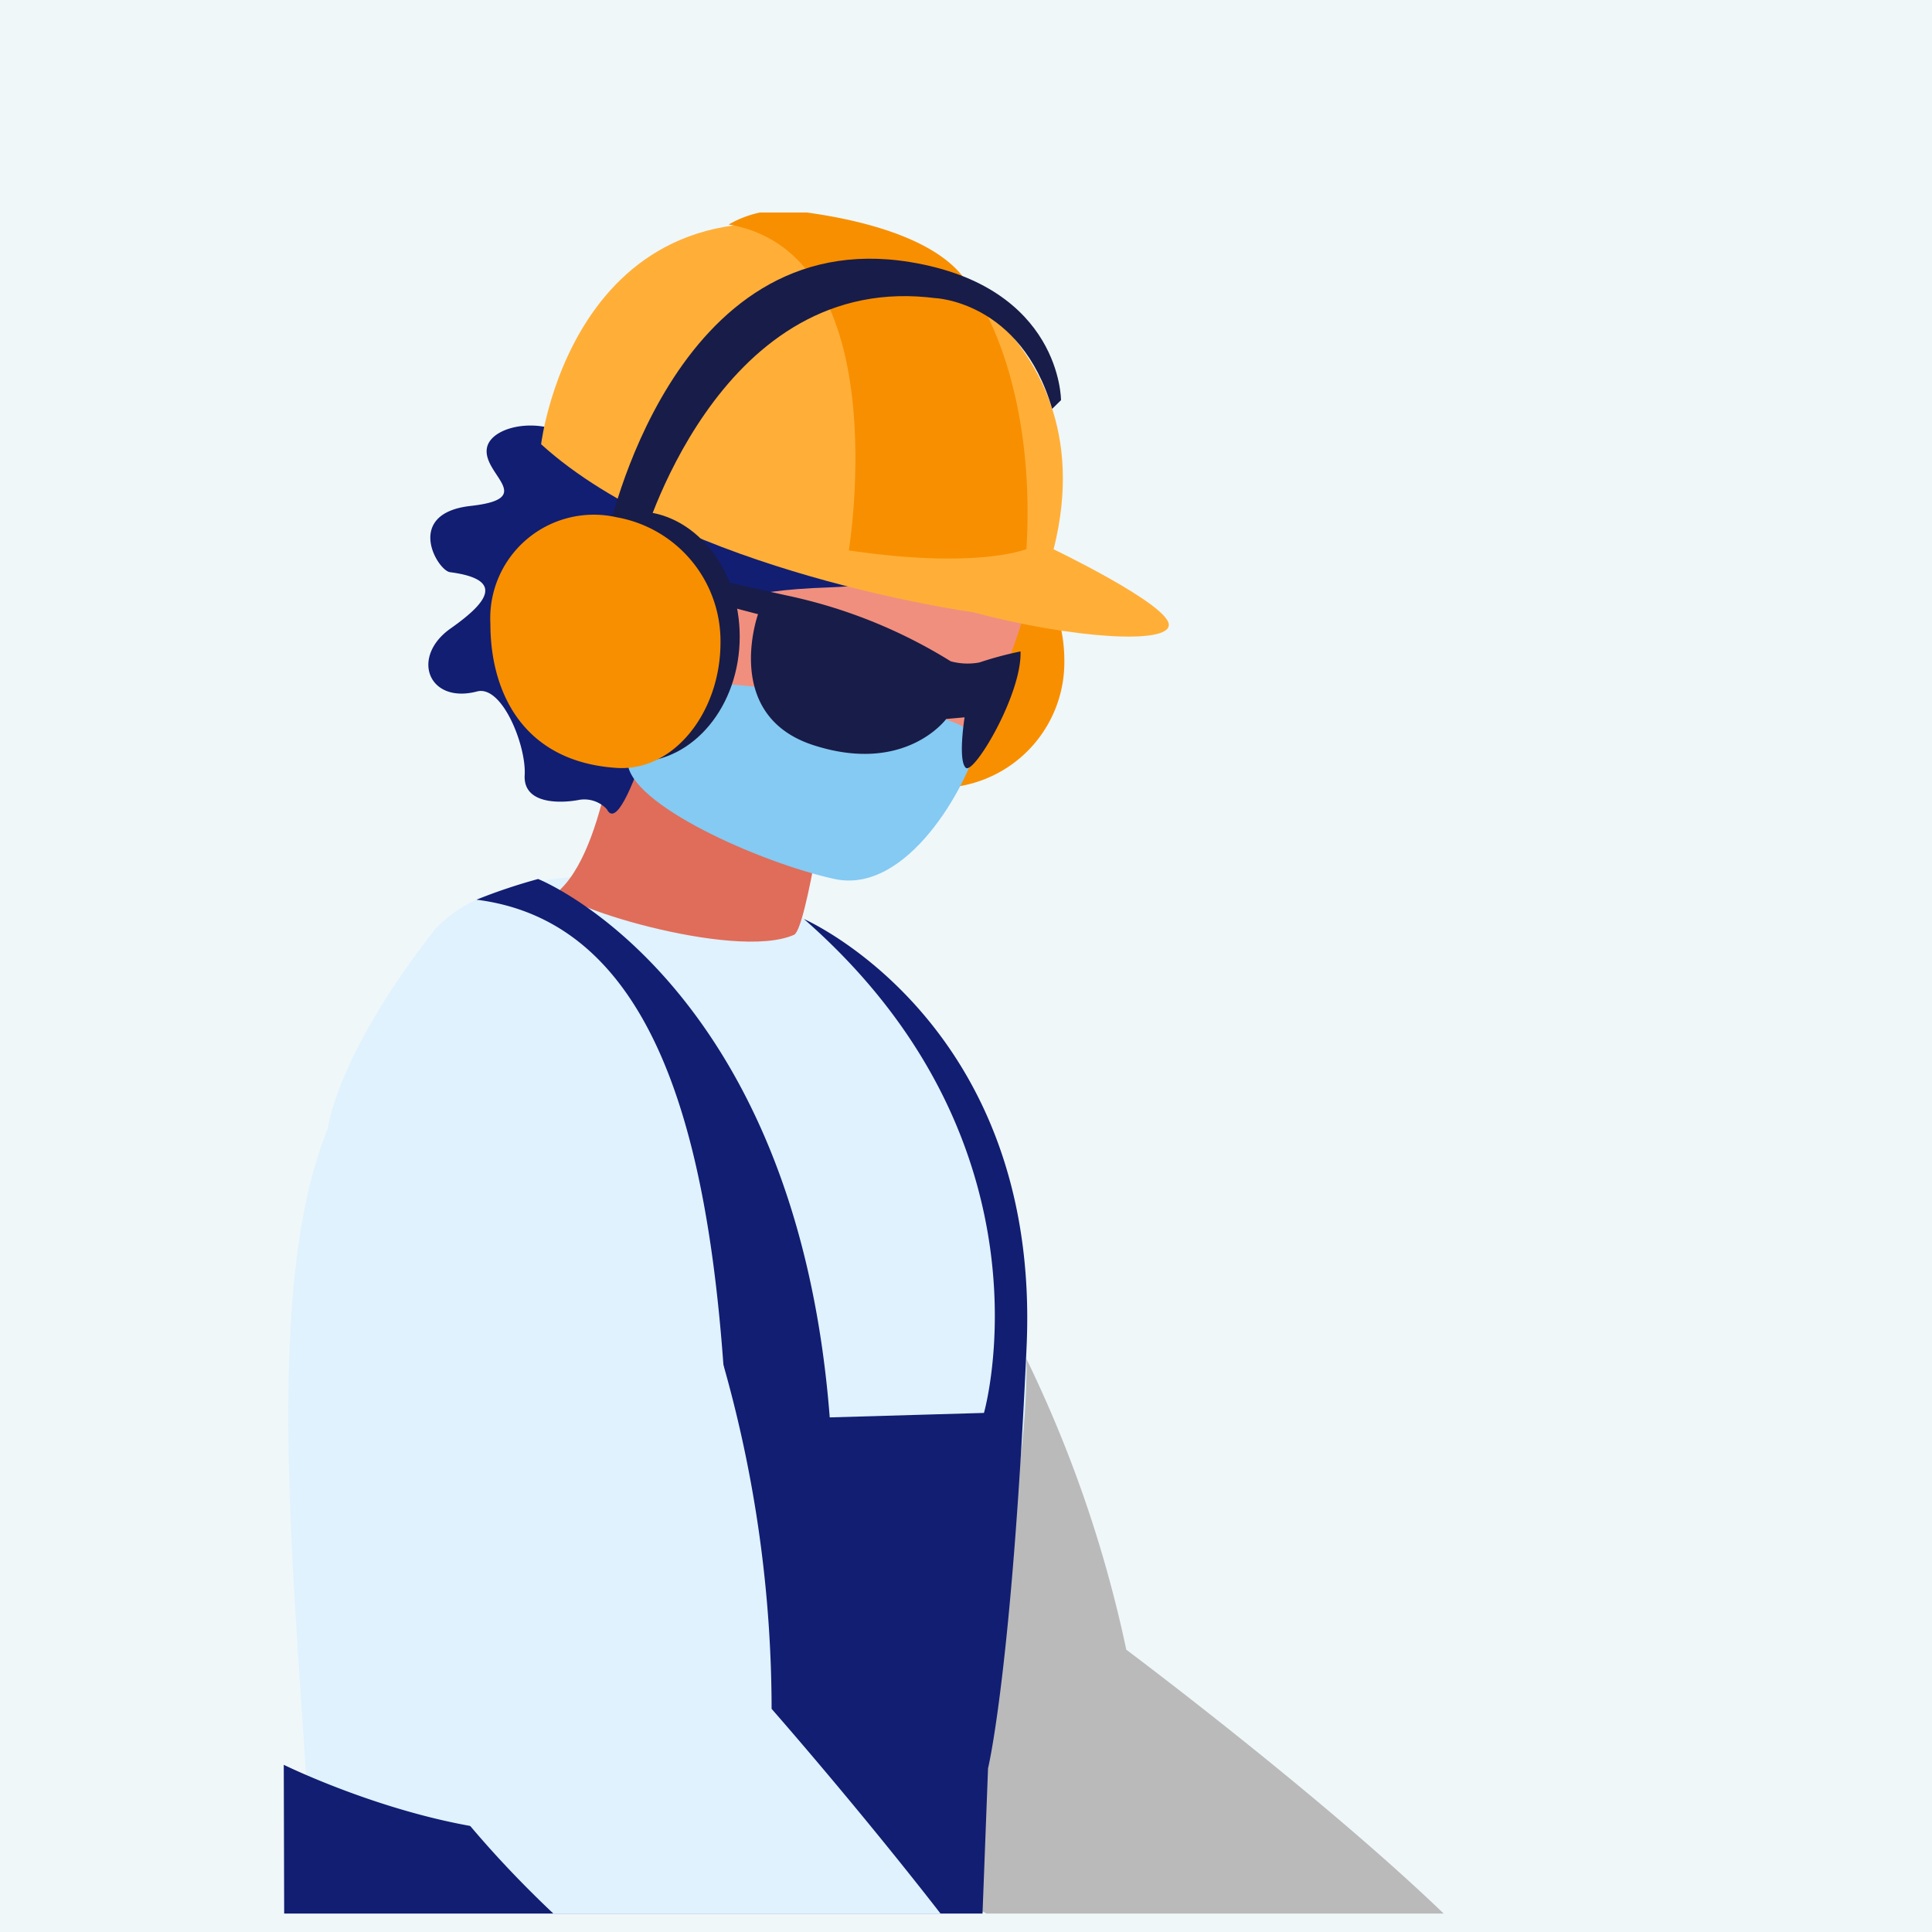
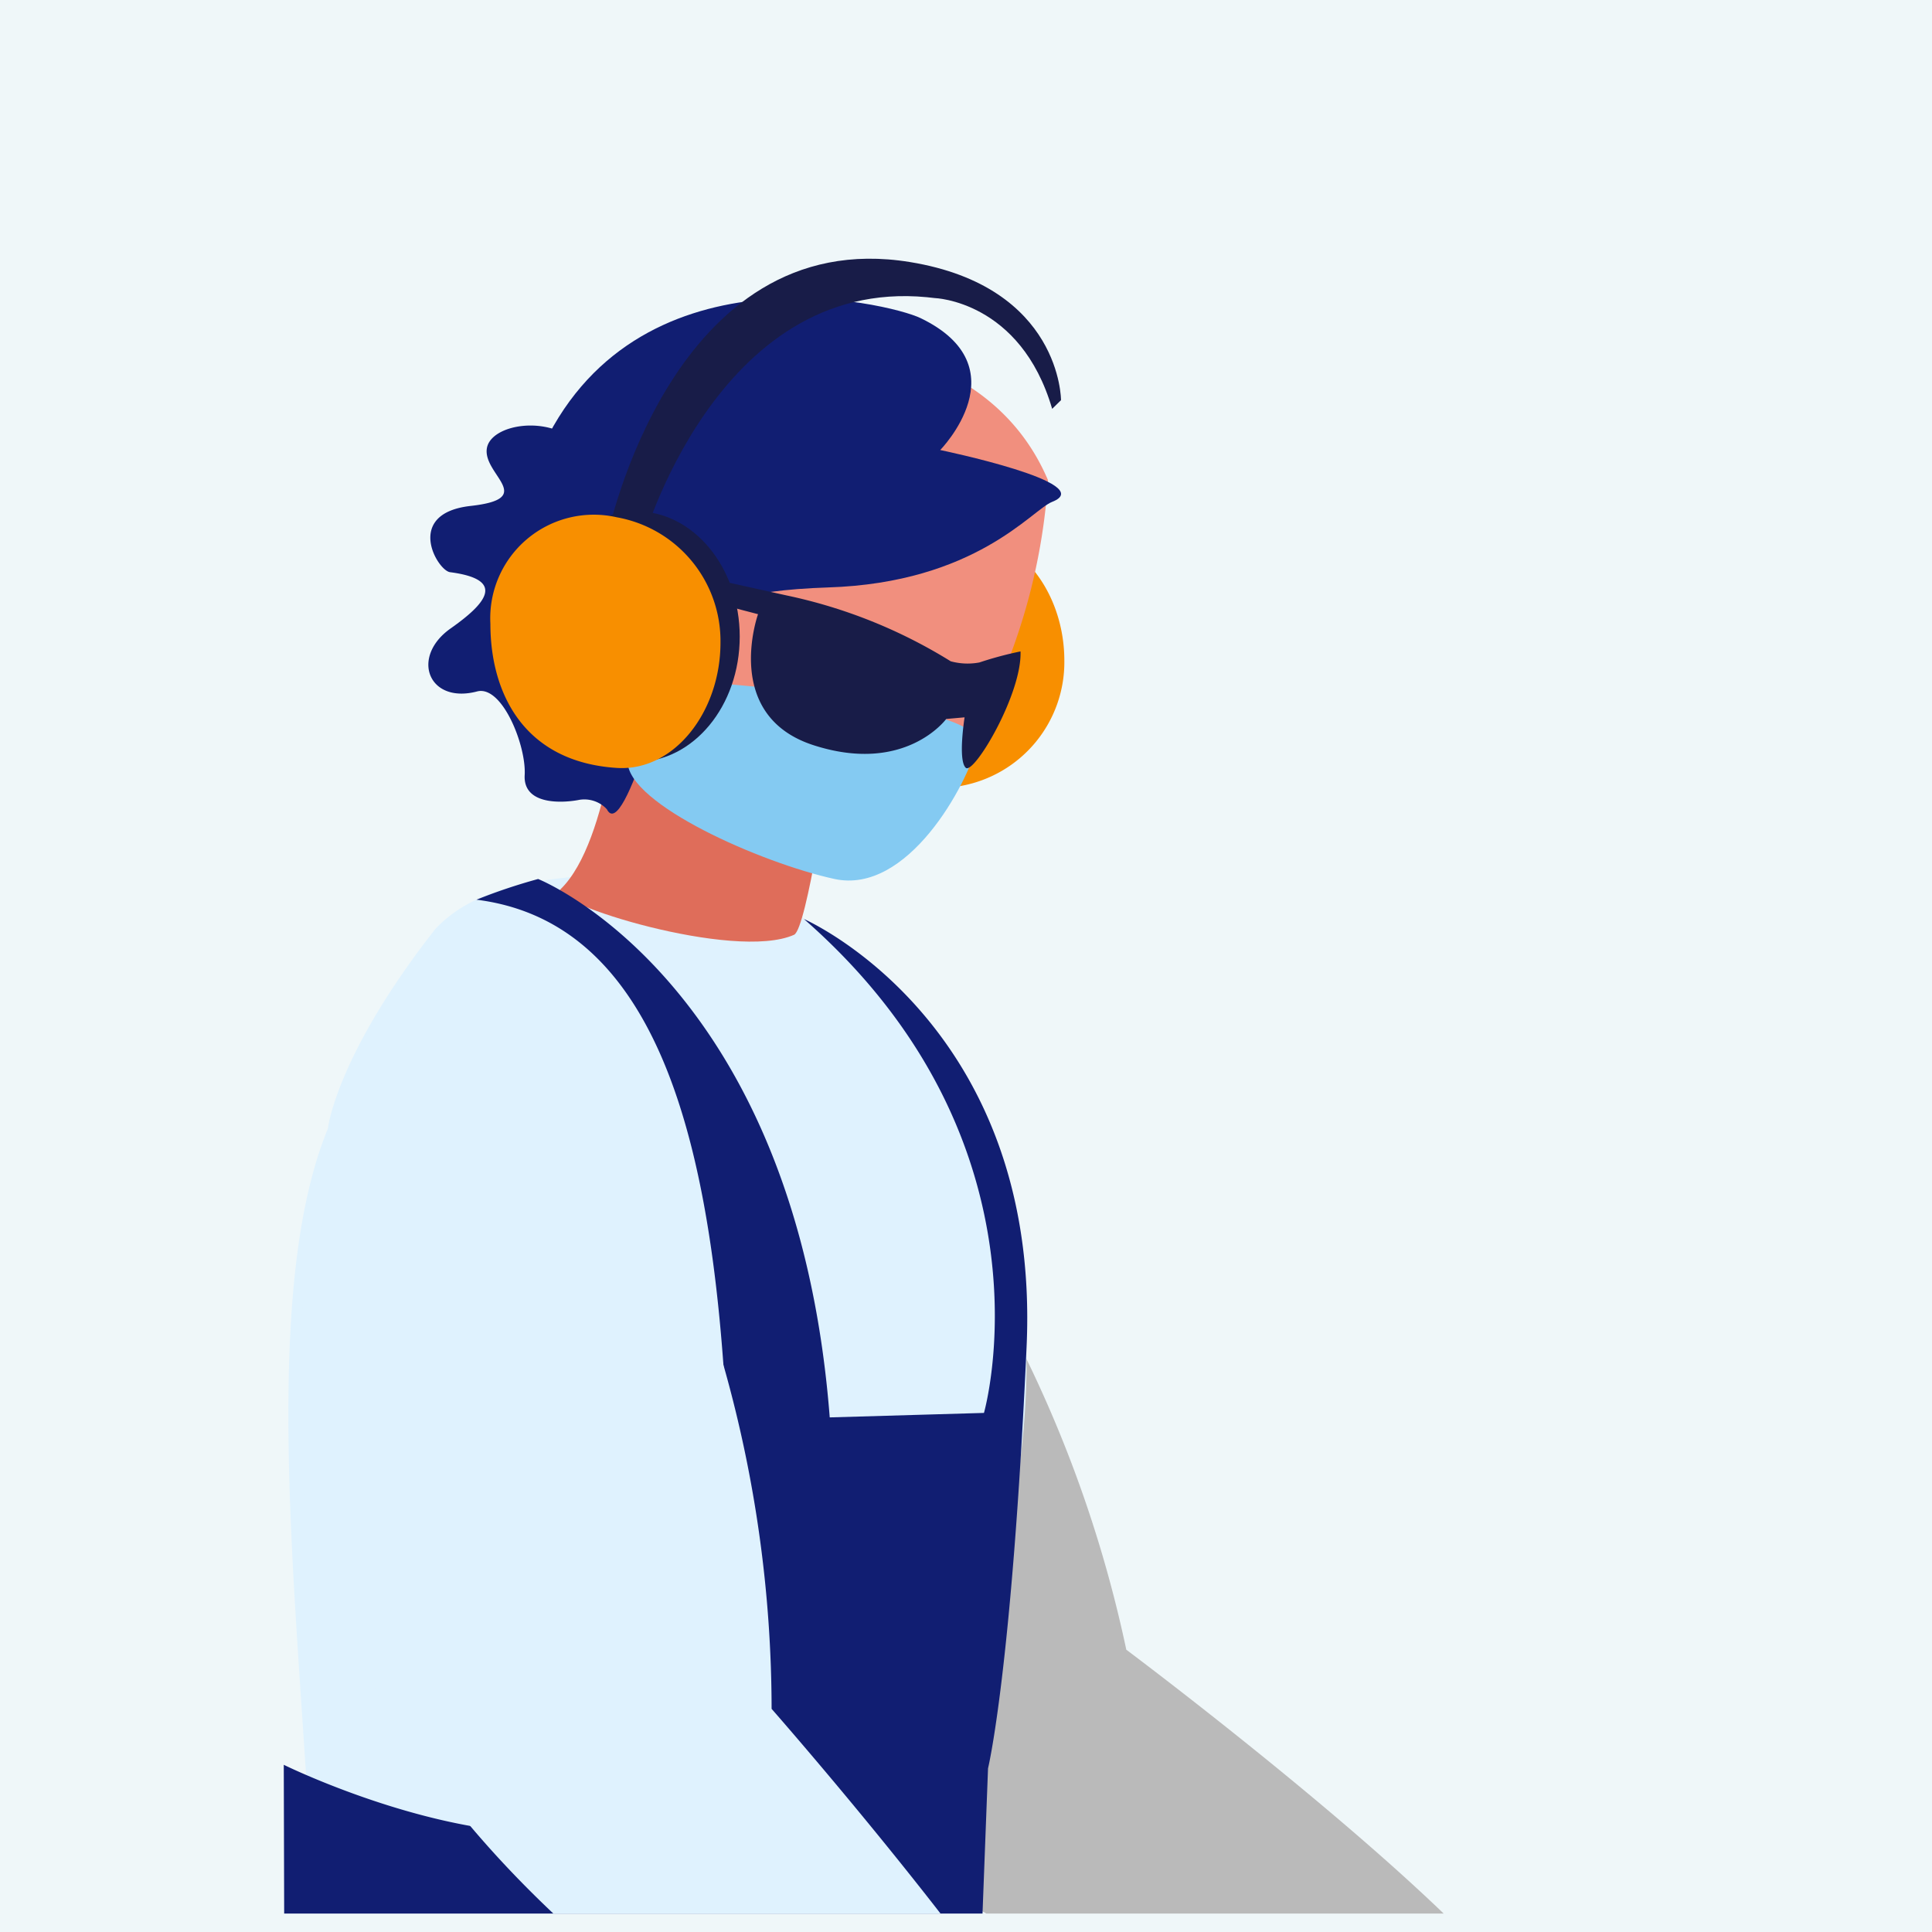
<svg xmlns="http://www.w3.org/2000/svg" width="92" height="92">
  <defs>
    <clipPath id="a">
      <path data-name="Rectangle 20488" transform="translate(315.439 8669.613)" fill="#fff" stroke="#707070" d="M0 0h73v81H0z" />
    </clipPath>
  </defs>
  <g data-name="Group 123061">
    <g data-name="Group 121755">
      <path data-name="Rectangle 19968" fill="#eff7f9" d="M0 0h92v92H0z" />
    </g>
    <g data-name="Mask Group 320" transform="translate(-306.219 -8659.492)" clip-path="url(#a)">
      <g data-name="Group 122344">
        <g data-name="Group 122361">
          <path data-name="Path 172754" d="M356.902 8690.951c0-3.3-2.214-6.139-4.933-5.966-4.432.282-6.023 3.564-6.023 6.859a4.931 4.931 0 006.023 5.075 5.99 5.99 0 004.933-5.968z" fill="#f88f00" />
          <g data-name="Group 122358">
            <g data-name="Group 122355">
              <g data-name="Group 122345">
                <g data-name="Group 122344">
                  <path data-name="Path 172755" d="M336.565 8864.817s-.88.438-.893.73a31.666 31.666 0 00-.233 4.877c.227.684 12.176 2 12.176 2s6.043-.294 6.674-1.072.359-1.364 0-1.464-14.3-5.413-14.3-5.413z" fill="#181c48" />
                  <path data-name="Path 172756" d="M322.393 8867.799a5.98 5.98 0 011.972-.568 7.874 7.874 0 012.014.827s-2.365-1.372 1.68-.06c0 0 11.234 7.239 11.092 7.665s-2.678 1.7-9.605.373c0 0-6.158-2.218-7.255-3.257-.164-.158-.824-4.439.102-4.98z" fill="#181c48" />
                  <path data-name="Path 172757" d="M322.984 8862.098s-.149 6.008-.114 6.12c.281.906 2.861.966 3.63.274l1.5-5.78z" fill="#f18f7e" />
-                   <path data-name="Path 172758" d="M336.303 8859.841s-.1 5.97-.055 6.12c.269.914 2.75 1.087 3.51.386l1.115-6z" fill="#f18f7e" />
                  <path data-name="Path 172759" d="M352.286 8752.467s-1.917 43.3-4 63.587c0 0-10.9-1.773-12.008-6.433s.976-54.747.976-54.747z" fill="#181c48" />
                  <path data-name="Path 172760" d="M335.314 8754.274c.151 2.2 16.072-.995 16.217 1.252.543 8.419-12.91 31.943-12.887 32.248-5.226 36.279-7.162 73.55-9.1 81.188-.808 3.177-7.634 0-7.634 0-1.158-41.24-2.127-111.279-2.127-111.279 4.094-2.715 9.979-3.471 15.531-3.409z" fill="#111e72" />
                  <path data-name="Path 172761" d="M339.575 8807.18s-2.875-.489-3.31 1.072-.888 47.538-.888 58.525c0 0 6.32 1.545 7.655-.469 2.053-3.1 5.25-50.255 5.25-50.255z" fill="#181c48" />
                </g>
              </g>
              <g data-name="Group 122354">
                <g data-name="Group 122353">
                  <g data-name="Group 122351">
                    <g data-name="Group 122350">
                      <g data-name="Group 122349">
                        <g data-name="Group 122348">
                          <g data-name="Group 122347">
                            <g data-name="Group 122346">
                              <path data-name="Path 172762" d="M344.831 8709.318s-5.212-6.158-7.526-1.113c-9.167 19.986 0 41.5 38.236 50.919 0 0 5.32 1.95 4.2-2.532-1.127-4.512-19.889-18.543-19.889-18.543a60.116 60.116 0 00-15.021-28.731z" fill="#bababa" />
                            </g>
                            <path data-name="Path 172763" d="M341.667 8702.225a17.054 17.054 0 00-7.328-1.06c-2.264.219-5.436.474-7.394 2.57-4.739 6.045-5.112 9.5-5.112 9.5-4.4 10.686.491 33.963-.929 45.175 0 0 26.311 15.886 31.137-4.693l.078-10.989c1.667-9.214 5.539-19.074.447-29.836-.001-.001-4.856-9.797-10.899-10.667z" fill="#dff2fe" />
                            <path data-name="Path 172764" d="M335.813 8692.04s-.524 7.5-2.9 9.794c-.649.631 8.269 3.442 11.118 2.172.611-.275 1.688-7.88 1.688-7.88z" fill="#df6d5a" />
                            <path data-name="Path 172765" d="M319.732 8743.53s21.3 10.5 21.3-6.2c0-16.311-.9-33.588-12.123-34.995a26.615 26.615 0 012.935-.986s12.276 4.873 13.886 25.638l7.344-.213s3.659-12.73-8.474-23.433c-.415-.365-.105-.09-.105-.09s11.313 4.923 10.609 20.375-1.836 20.073-1.836 20.073l-.376 9.909-1.891 6.29s-9.649 5.693-10.127 6.12c-.211.19-4.114.057-8.392-.151a899.242 899.242 0 01-11.339-.637l-1.36-2.882z" fill="#111e72" />
                            <path data-name="Path 172766" d="M332.507 8759.618v4.849s15.517.542 19.374-4.062v-4.716s-3.566 4.248-19.374 3.929z" fill="#f88f00" />
                            <path data-name="Path 172767" d="M331.87 8770.542l-8.7 13.262 1.38 1.377 9.122-13.048z" fill="#f88f00" />
                            <path data-name="Path 172768" d="M343.625 8675.751s9.393-.726 12.5 6.612a28.949 28.949 0 01-5.711 15.477c-1.867 2.577-2.941 3.76-5.957 3.039 0 0-10.713-2.788-9.15-10.455 1.406-6.896 5.205-14.06 8.318-14.673z" fill="#f18f7e" />
                            <path data-name="Path 172769" d="M338.294 8690.528s-.877-2.8 7.34-3.062c7.061-.222 9.726-3.7 10.681-4.073 2.295-.895-5.324-2.471-5.324-2.471s3.885-3.956-.936-6.282c-1.5-.726-13.706-3.659-18.153 6.476-3 6.845 2.37 15.184 3.212 16.905s3.18-7.493 3.18-7.493z" fill="#111e72" />
                            <path data-name="Path 172770" d="M335.113 8698.021a1.467 1.467 0 00-1.363-.431c-.875.159-2.626.2-2.546-1.194s-1.072-4.292-2.267-3.978c-2.321.61-3.187-1.64-1.26-3 1.638-1.153 2.71-2.322-.026-2.679-.61-.079-2.2-2.8.981-3.155s.584-1.482.769-2.732c.172-1.166 2.976-1.642 4.376-.211s-1.061 2.466-1.061 2.466l3.143 13.565z" fill="#111e72" />
                            <path data-name="Path 172771" d="M339.716 8690.283c-.187 2.211-1.355 3.917-2.611 3.813s-2.121-1.988-1.935-4.2 1.358-3.918 2.612-3.813c.89.076 1.584 1.043 1.846 2.388a6.65 6.65 0 01.088 1.812z" fill="#f18f7e" />
                          </g>
                        </g>
                      </g>
                    </g>
                  </g>
                  <g data-name="Group 122352" fill="#df6d5a">
                    <path data-name="Path 172772" d="M379.346 8760.803a14.027 14.027 0 01.592 3.443c-.13.906-.745.982-.745.982l-2.949-4-.668-2.422 3.733.742z" />
                    <path data-name="Path 172773" d="M376.967 8760.931l-1.429-1.806s.329-3.781 1.645-5.11 9.179 1.231 9.6 1.381 3.754 2.333 3.754 2.333l-1.118 1.285-3.92 1.692a29.742 29.742 0 00-4.338-.231 19.058 19.058 0 01-3.207.452z" />
                  </g>
                </g>
              </g>
            </g>
            <g data-name="Group 122356">
              <path data-name="Path 172774" d="M334.183 8709.657s-3.831-7.1-7.135-2.638c-13.087 17.668-8.552 40.61 26.925 57.7 0 0 4.8 3 4.631-1.612-.175-4.648-15.642-22.241-15.642-22.241a60.127 60.127 0 00-8.779-31.209z" fill="#dff2fe" />
            </g>
            <g data-name="Group 122357" fill="#f18f7e">
              <path data-name="Path 172775" d="M360.643 8765.469a14.15 14.15 0 003.453.526c.906-.147.97-.765.97-.765l-4.053-2.872-2.434-.623.813 3.721z" />
              <path data-name="Path 172776" d="M354.998 8766.784l-1.025-2.062s1.1-3.632 2.663-4.662 8.728 3.1 9.111 3.331 3.193 3.057 3.193 3.057l-1.36 1.026-4.185.848a29.658 29.658 0 00-4.2-1.118 19.21 19.21 0 01-3.232-.22z" />
            </g>
          </g>
          <g data-name="Group 122360">
            <g data-name="Group 122359">
-               <path data-name="Path 172777" d="M352.552 8688.646s-13.861-1.91-20.566-8c0 0 1.684-14.128 15.918-9.645 0 0 11.266 3.609 8.487 14.648 0 0 5.418 2.6 5.485 3.579s-4.631.669-9.324-.582z" fill="#ffaf38" />
-               <path data-name="Path 172778" d="M355.097 8685.64s-2.335.97-8.459.061c0 0 2.337-14.147-5.719-15.518a5.1 5.1 0 012.938-.669c.9.108 6.153.65 8.148 3.068s3.451 7.253 3.092 13.058z" fill="#f88f00" />
-             </g>
+               </g>
          </g>
          <path data-name="Path 172779" d="M335.146 8685.02l1.627.424s3.521-12.757 13.581-11.8c.122.012.245.025.368.041 0 0 4.094.12 5.6 5.276l.421-.413s.019-5.4-7.189-6.577c-11.349-1.856-14.408 13.049-14.408 13.049z" fill="#181c48" />
        </g>
        <path data-name="Path 172780" d="M340.529 8692.041s12.708.992 12.23 2.895-3.31 7.178-6.813 6.41-9.79-3.551-9.843-5.572 4.426-3.733 4.426-3.733z" fill="#84caf2" />
        <path data-name="Path 172781" d="M354.815 8690.512a17.1 17.1 0 00-1.959.526 3.039 3.039 0 01-1.365-.056 24.282 24.282 0 00-7.816-3.136l-8.571-1.9s-.506 1.368-.669 1.8 1.473-.683 1.473-.683l6.408 1.676s-1.729 4.827 2.644 6.239 6.317-1.25 6.317-1.25l.875-.077s-.325 2.037.054 2.4 2.687-3.517 2.609-5.539z" fill="#181c48" />
        <path data-name="Path 172782" d="M341.444 8689.807c0 3.3-2.208 5.967-4.932 5.967s-4.932-2.671-4.932-5.967 2.208-5.967 4.932-5.967 4.932 2.672 4.932 5.967z" fill="#181c48" />
        <path data-name="Path 172783" d="M340.528 8690.093c0 3.3-2.214 6.14-4.933 5.967-4.432-.282-6.024-3.564-6.024-6.86a4.93 4.93 0 016.024-5.074 5.988 5.988 0 014.933 5.967z" fill="#f88f00" />
      </g>
    </g>
  </g>
</svg>